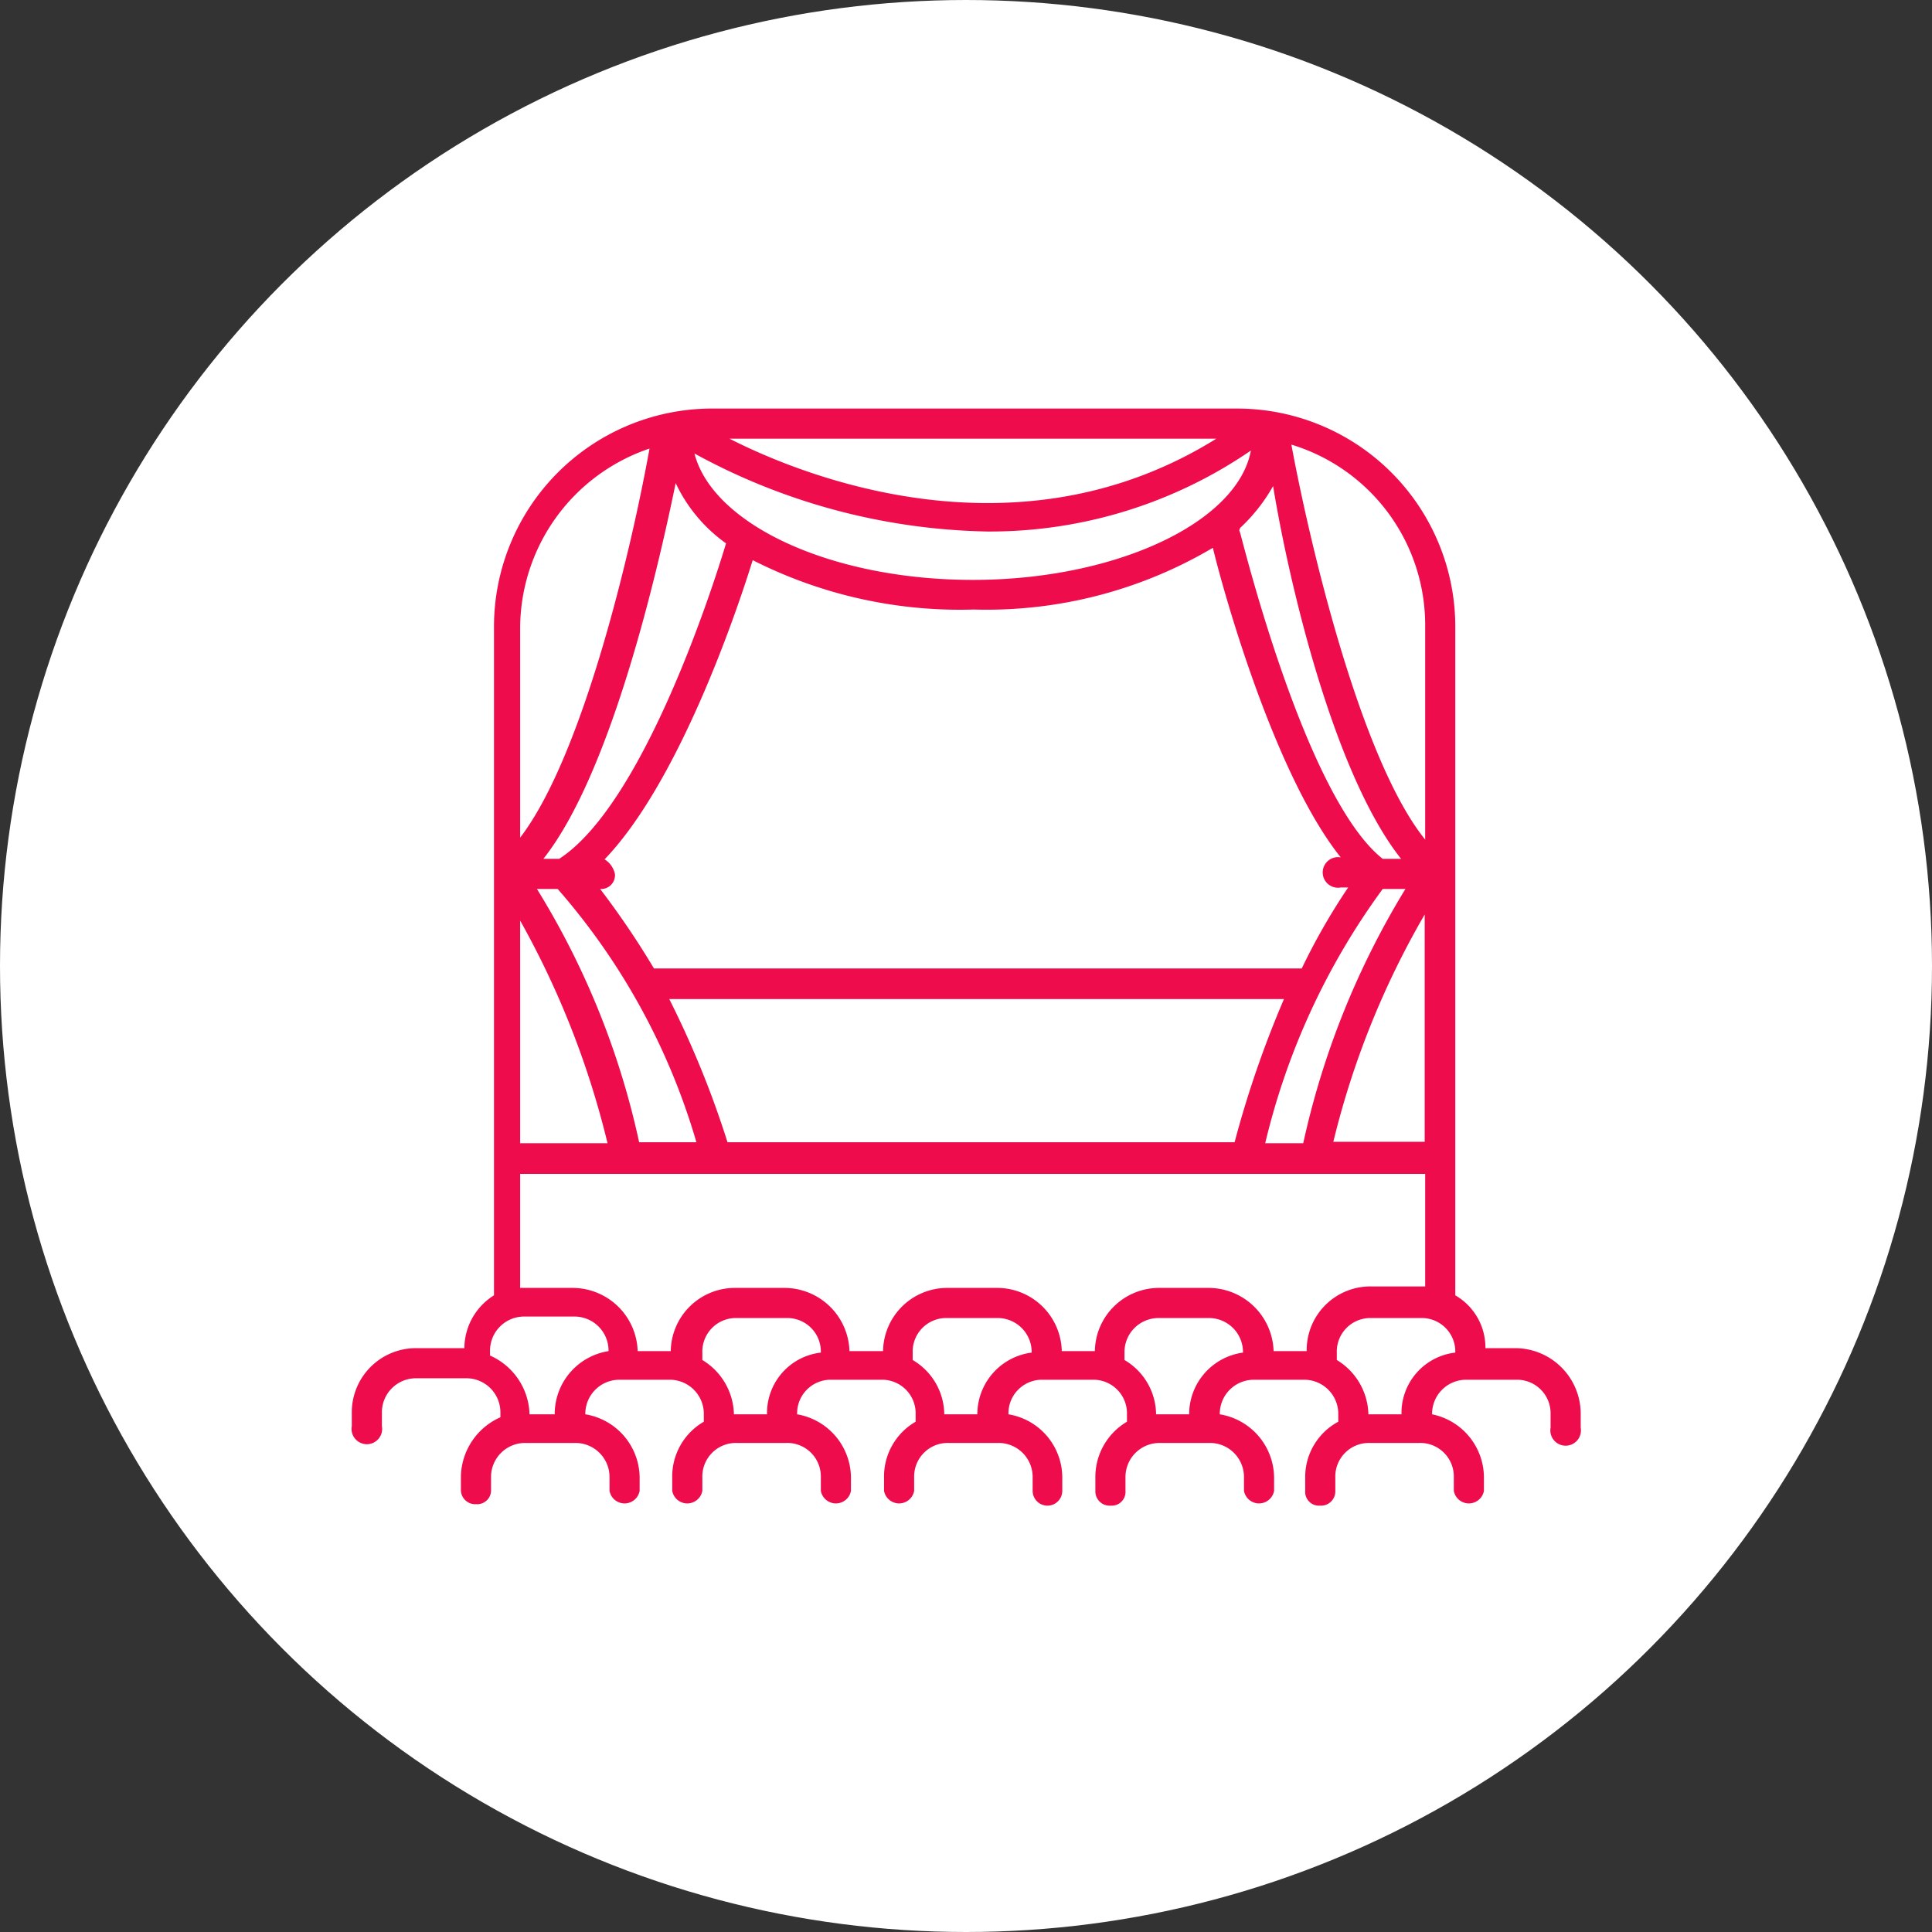
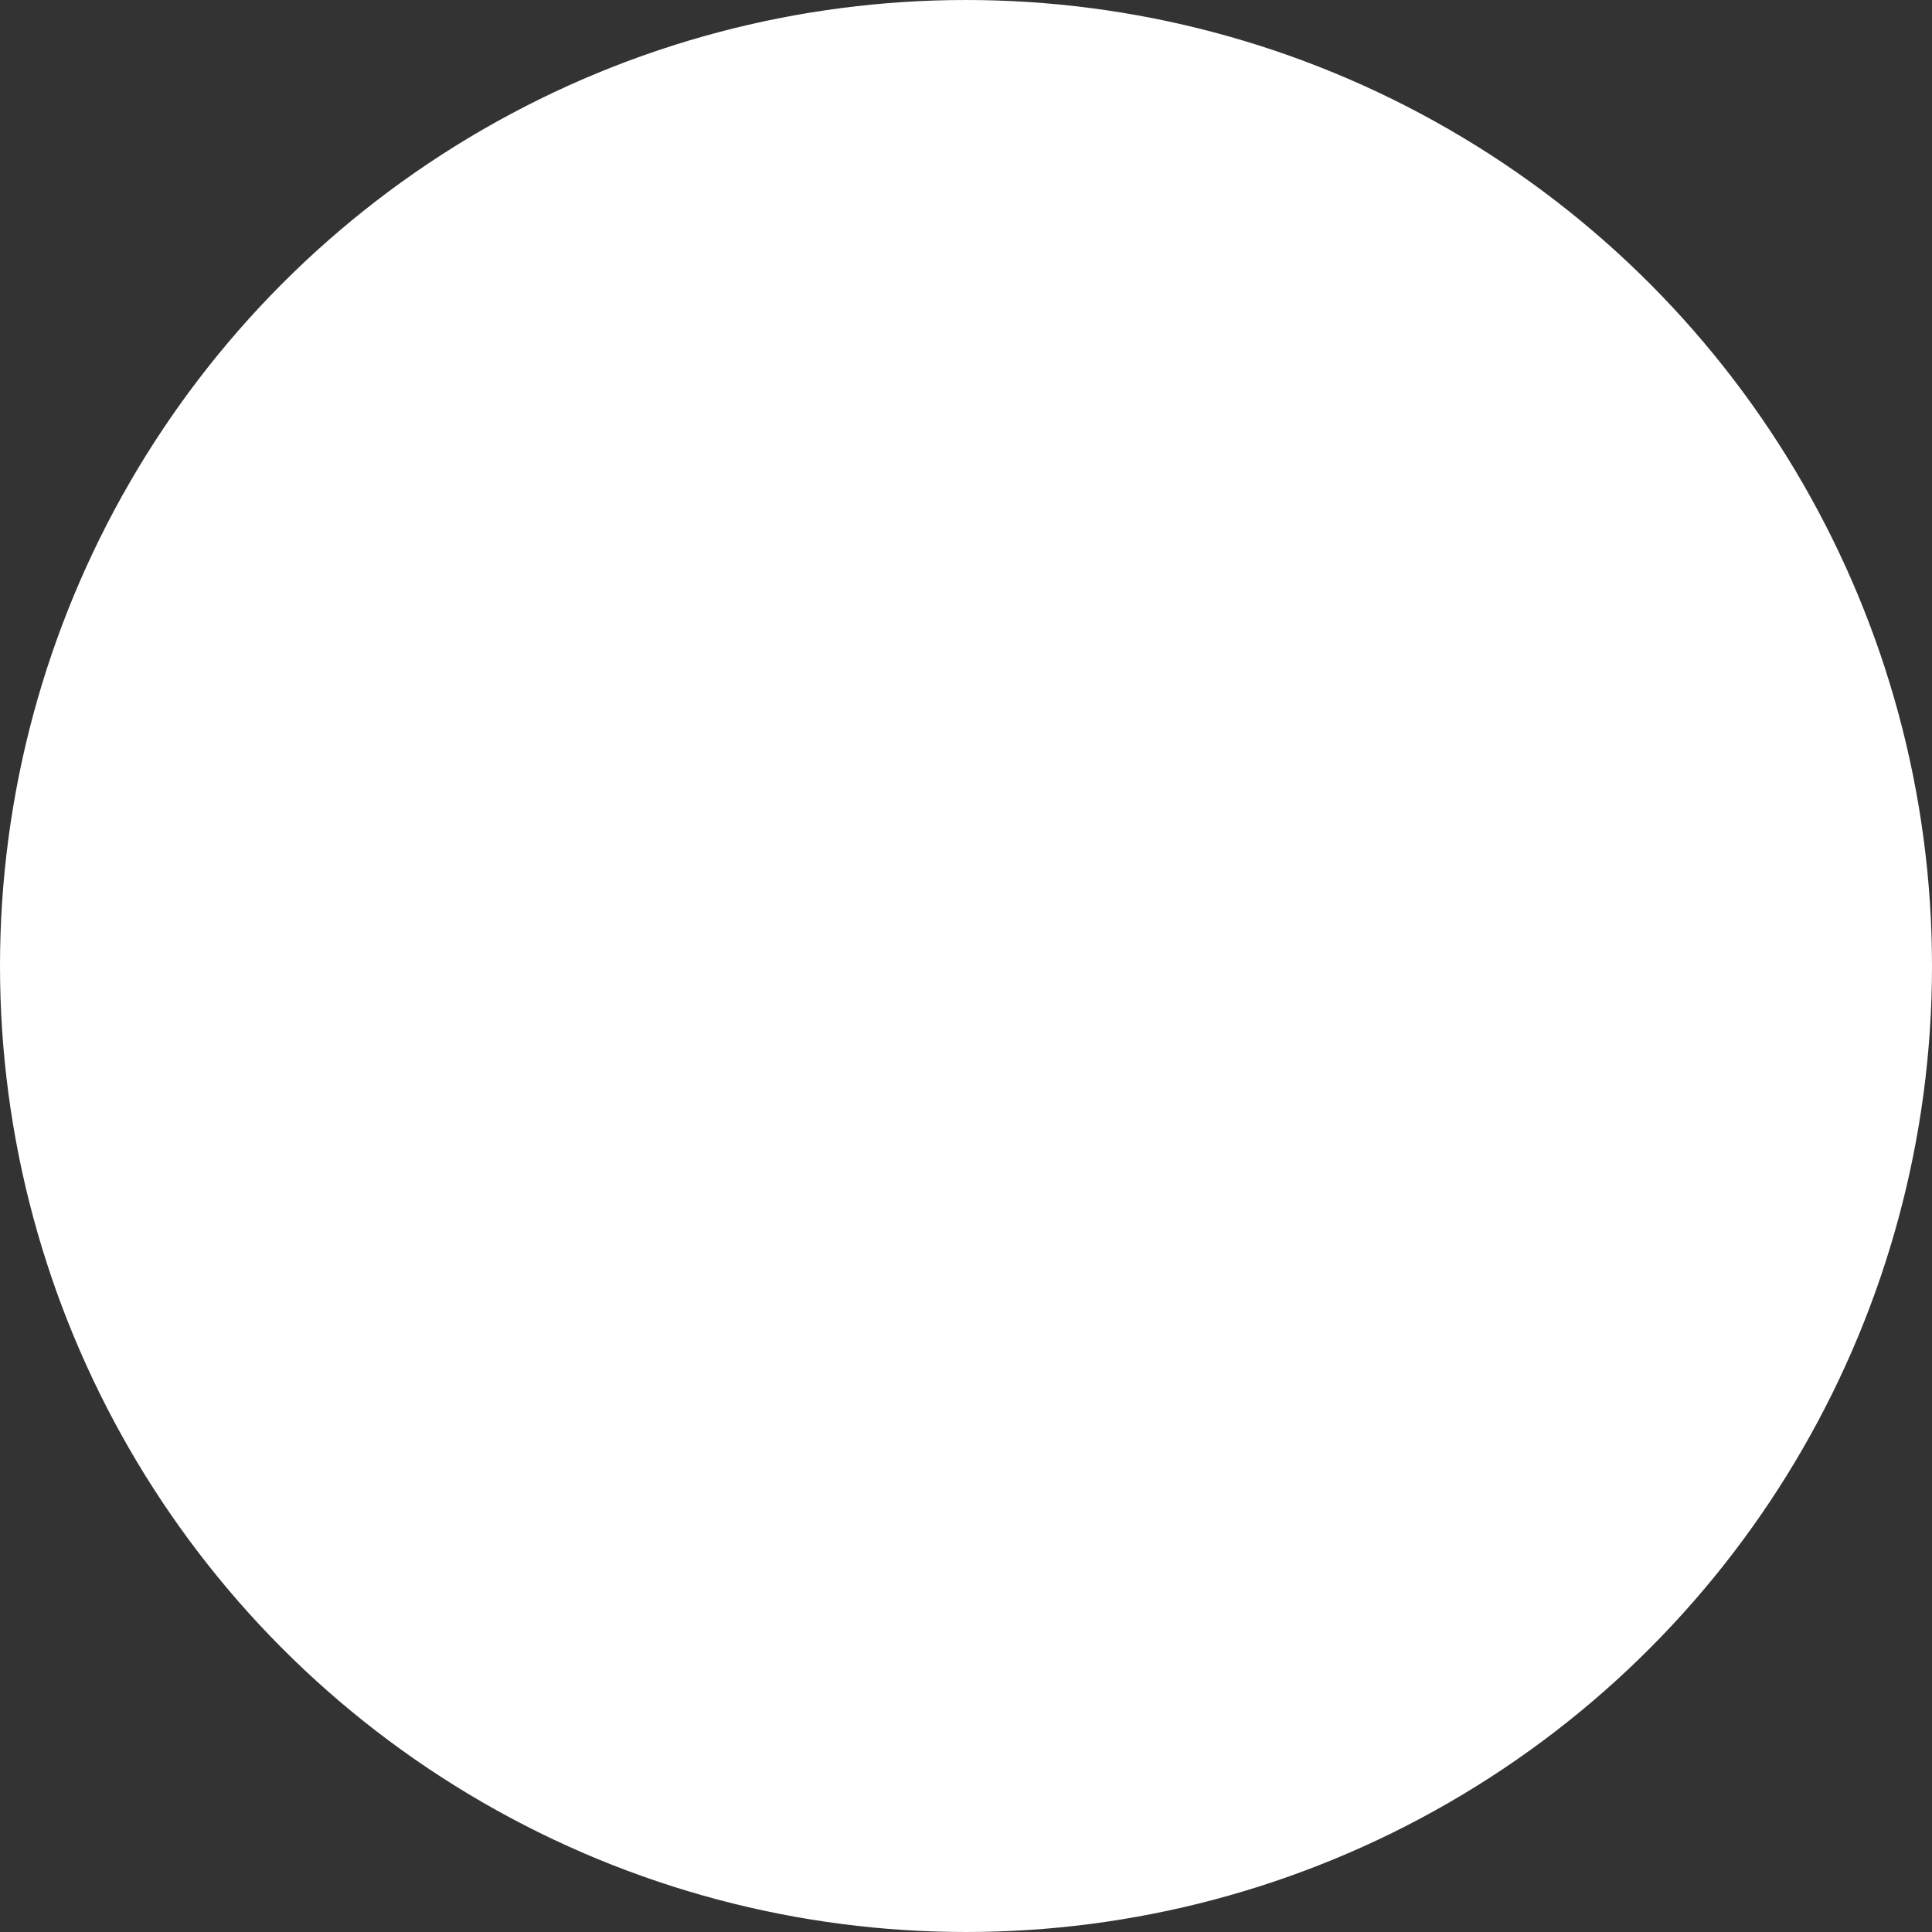
<svg xmlns="http://www.w3.org/2000/svg" width="39.13" height="39.13" viewBox="0 0 39.13 39.13">
  <rect x="0" y="0" width="39.13" height="39.13" fill="#333333" stroke="none" />
  <g id="Asset_7" data-name="Asset 7" transform="translate(0.005 0.005)">
    <g id="Layer_1" data-name="Layer 1">
      <circle id="Ellipse_27" data-name="Ellipse 27" cx="19.44" cy="19.44" r="19.44" transform="translate(0.12 0.12)" fill="#fff" stroke="#fff" stroke-miterlimit="10" stroke-width="0.25" />
-       <path id="Path_1832" data-name="Path 1832" d="M30.69,27.3h-.61a1.22,1.22,0,0,0-.61-1.07V12.68a4.42,4.42,0,0,0-4.41-4.41H14.37A4.42,4.42,0,0,0,10,12.68V26.23a1.27,1.27,0,0,0-.6,1.07H8.43a1.3,1.3,0,0,0-1.31,1.31v.27a.31.31,0,1,0,.61,0v-.27a.69.69,0,0,1,.7-.7h1a.69.69,0,0,1,.7.7v.09a1.34,1.34,0,0,0-.8,1.19v.27a.29.29,0,0,0,.31.3.28.28,0,0,0,.3-.3v-.24a.69.69,0,0,1,.7-.7h1a.69.69,0,0,1,.7.7v.27a.31.31,0,0,0,.61,0v-.27a1.31,1.31,0,0,0-1.1-1.28.69.69,0,0,1,.7-.7h1a.69.69,0,0,1,.7.7v.15a1.28,1.28,0,0,0-.64,1.13v.27a.31.31,0,0,0,.61,0v-.27a.68.68,0,0,1,.7-.7h1a.68.68,0,0,1,.7.7v.27a.31.31,0,0,0,.61,0v-.27a1.31,1.31,0,0,0-1.09-1.28.68.68,0,0,1,.7-.7h1a.68.68,0,0,1,.7.7v.15a1.28,1.28,0,0,0-.64,1.13v.27a.31.31,0,0,0,.61,0v-.27a.68.68,0,0,1,.7-.7h1a.69.69,0,0,1,.7.7v.27a.3.3,0,0,0,.6,0v-.27a1.3,1.3,0,0,0-1.09-1.28.68.68,0,0,1,.7-.7h1a.68.68,0,0,1,.7.7v.15a1.3,1.3,0,0,0-.64,1.13v.27a.29.29,0,0,0,.31.3.28.28,0,0,0,.3-.3v-.27a.69.69,0,0,1,.7-.7h1a.69.69,0,0,1,.7.7v.27a.31.31,0,0,0,.61,0v-.27a1.31,1.31,0,0,0-1.1-1.28.69.69,0,0,1,.7-.7h1a.69.69,0,0,1,.7.7v.15a1.27,1.27,0,0,0-.67,1.13v.27a.28.28,0,0,0,.3.3.29.29,0,0,0,.31-.3v-.27a.68.68,0,0,1,.7-.7h1a.68.68,0,0,1,.7.7v.27a.31.31,0,0,0,.61,0v-.27A1.31,1.31,0,0,0,29,28.64a.69.69,0,0,1,.7-.7h1a.68.68,0,0,1,.7.7v.27a.31.31,0,1,0,.61,0v-.27A1.33,1.33,0,0,0,30.69,27.3ZM28.86,12.68V17c-1.31-1.62-2.34-6-2.71-8a3.82,3.82,0,0,1,2.71,3.68ZM12.24,17.4c1.49-1.55,2.65-4.93,3-6.06a9.27,9.27,0,0,0,4.48,1,9,9,0,0,0,4.84-1.25c.21.88,1.25,4.6,2.59,6.27h0a.31.31,0,1,0,0,.61h.15a13,13,0,0,0-.94,1.64H13.24A17,17,0,0,0,12.15,18h0a.28.28,0,0,0,.3-.3A.46.46,0,0,0,12.24,17.4Zm1.86,5.73H12.94A16.29,16.29,0,0,0,10.87,18h.42a13.53,13.53,0,0,1,2.81,5.13Zm-.55-2.9H26a20.94,20.94,0,0,0-1,2.9H14.73a19.45,19.45,0,0,0-1.18-2.9ZM28,18h.46a16.7,16.7,0,0,0-2.07,5.15h-.77A14.28,14.28,0,0,1,28,18Zm.85.49v4.63H27a17.25,17.25,0,0,1,1.86-4.62Zm-.48-1.1H28c-1.58-1.25-2.86-6.54-2.89-6.61s0-.06,0-.09a3.53,3.53,0,0,0,.67-.85c.31,1.9,1.22,5.83,2.6,7.56ZM24.63,8.88c-4,2.49-8.31.79-9.86,0ZM20,10.76a9.34,9.34,0,0,0,5.33-1.64c-.27,1.46-2.74,2.62-5.63,2.62s-5.27-1.13-5.64-2.56A12.82,12.82,0,0,0,20,10.76ZM14.7,11c-.3,1-1.7,5.3-3.38,6.39H11c1.37-1.73,2.31-5.81,2.68-7.61A3.13,3.13,0,0,0,14.7,11Zm-4.17,1.7a3.85,3.85,0,0,1,2.62-3.62c-.36,2-1.34,6.21-2.62,7.88Zm0,5.94a17.74,17.74,0,0,1,1.77,4.51H10.53Zm.7,10h-.51a1.34,1.34,0,0,0-.8-1.19v-.09a.69.69,0,0,1,.7-.7h1a.69.69,0,0,1,.7.7,1.29,1.29,0,0,0-1.09,1.25Zm4.3,0h-.67a1.32,1.32,0,0,0-.64-1.1v-.15a.68.68,0,0,1,.7-.7h1a.68.68,0,0,1,.7.7,1.23,1.23,0,0,0-1.09,1.22Zm4.26,0h-.67a1.29,1.29,0,0,0-.64-1.1v-.15a.68.68,0,0,1,.7-.7h1a.69.69,0,0,1,.71.7,1.26,1.26,0,0,0-1.1,1.22Zm4.29,0h-.67a1.29,1.29,0,0,0-.64-1.1v-.15a.69.69,0,0,1,.7-.7h1a.69.69,0,0,1,.7.7,1.26,1.26,0,0,0-1.09,1.22Zm2.38-1.28h-.67a1.32,1.32,0,0,0-1.31-1.28h-1a1.3,1.3,0,0,0-1.31,1.28H21.5a1.31,1.31,0,0,0-1.31-1.28h-1a1.3,1.3,0,0,0-1.31,1.28H17.2a1.32,1.32,0,0,0-1.31-1.28h-1a1.3,1.3,0,0,0-1.31,1.28h-.67a1.32,1.32,0,0,0-1.31-1.28H10.53V23.77H28.86v2.28H27.77a1.29,1.29,0,0,0-1.31,1.28Zm1.92,1.28h-.67a1.32,1.32,0,0,0-.64-1.1v-.15a.68.68,0,0,1,.7-.7h1a.68.68,0,0,1,.7.7,1.23,1.23,0,0,0-1.09,1.22Z" fill="#ef0c4d" />
    </g>
  </g>
</svg>